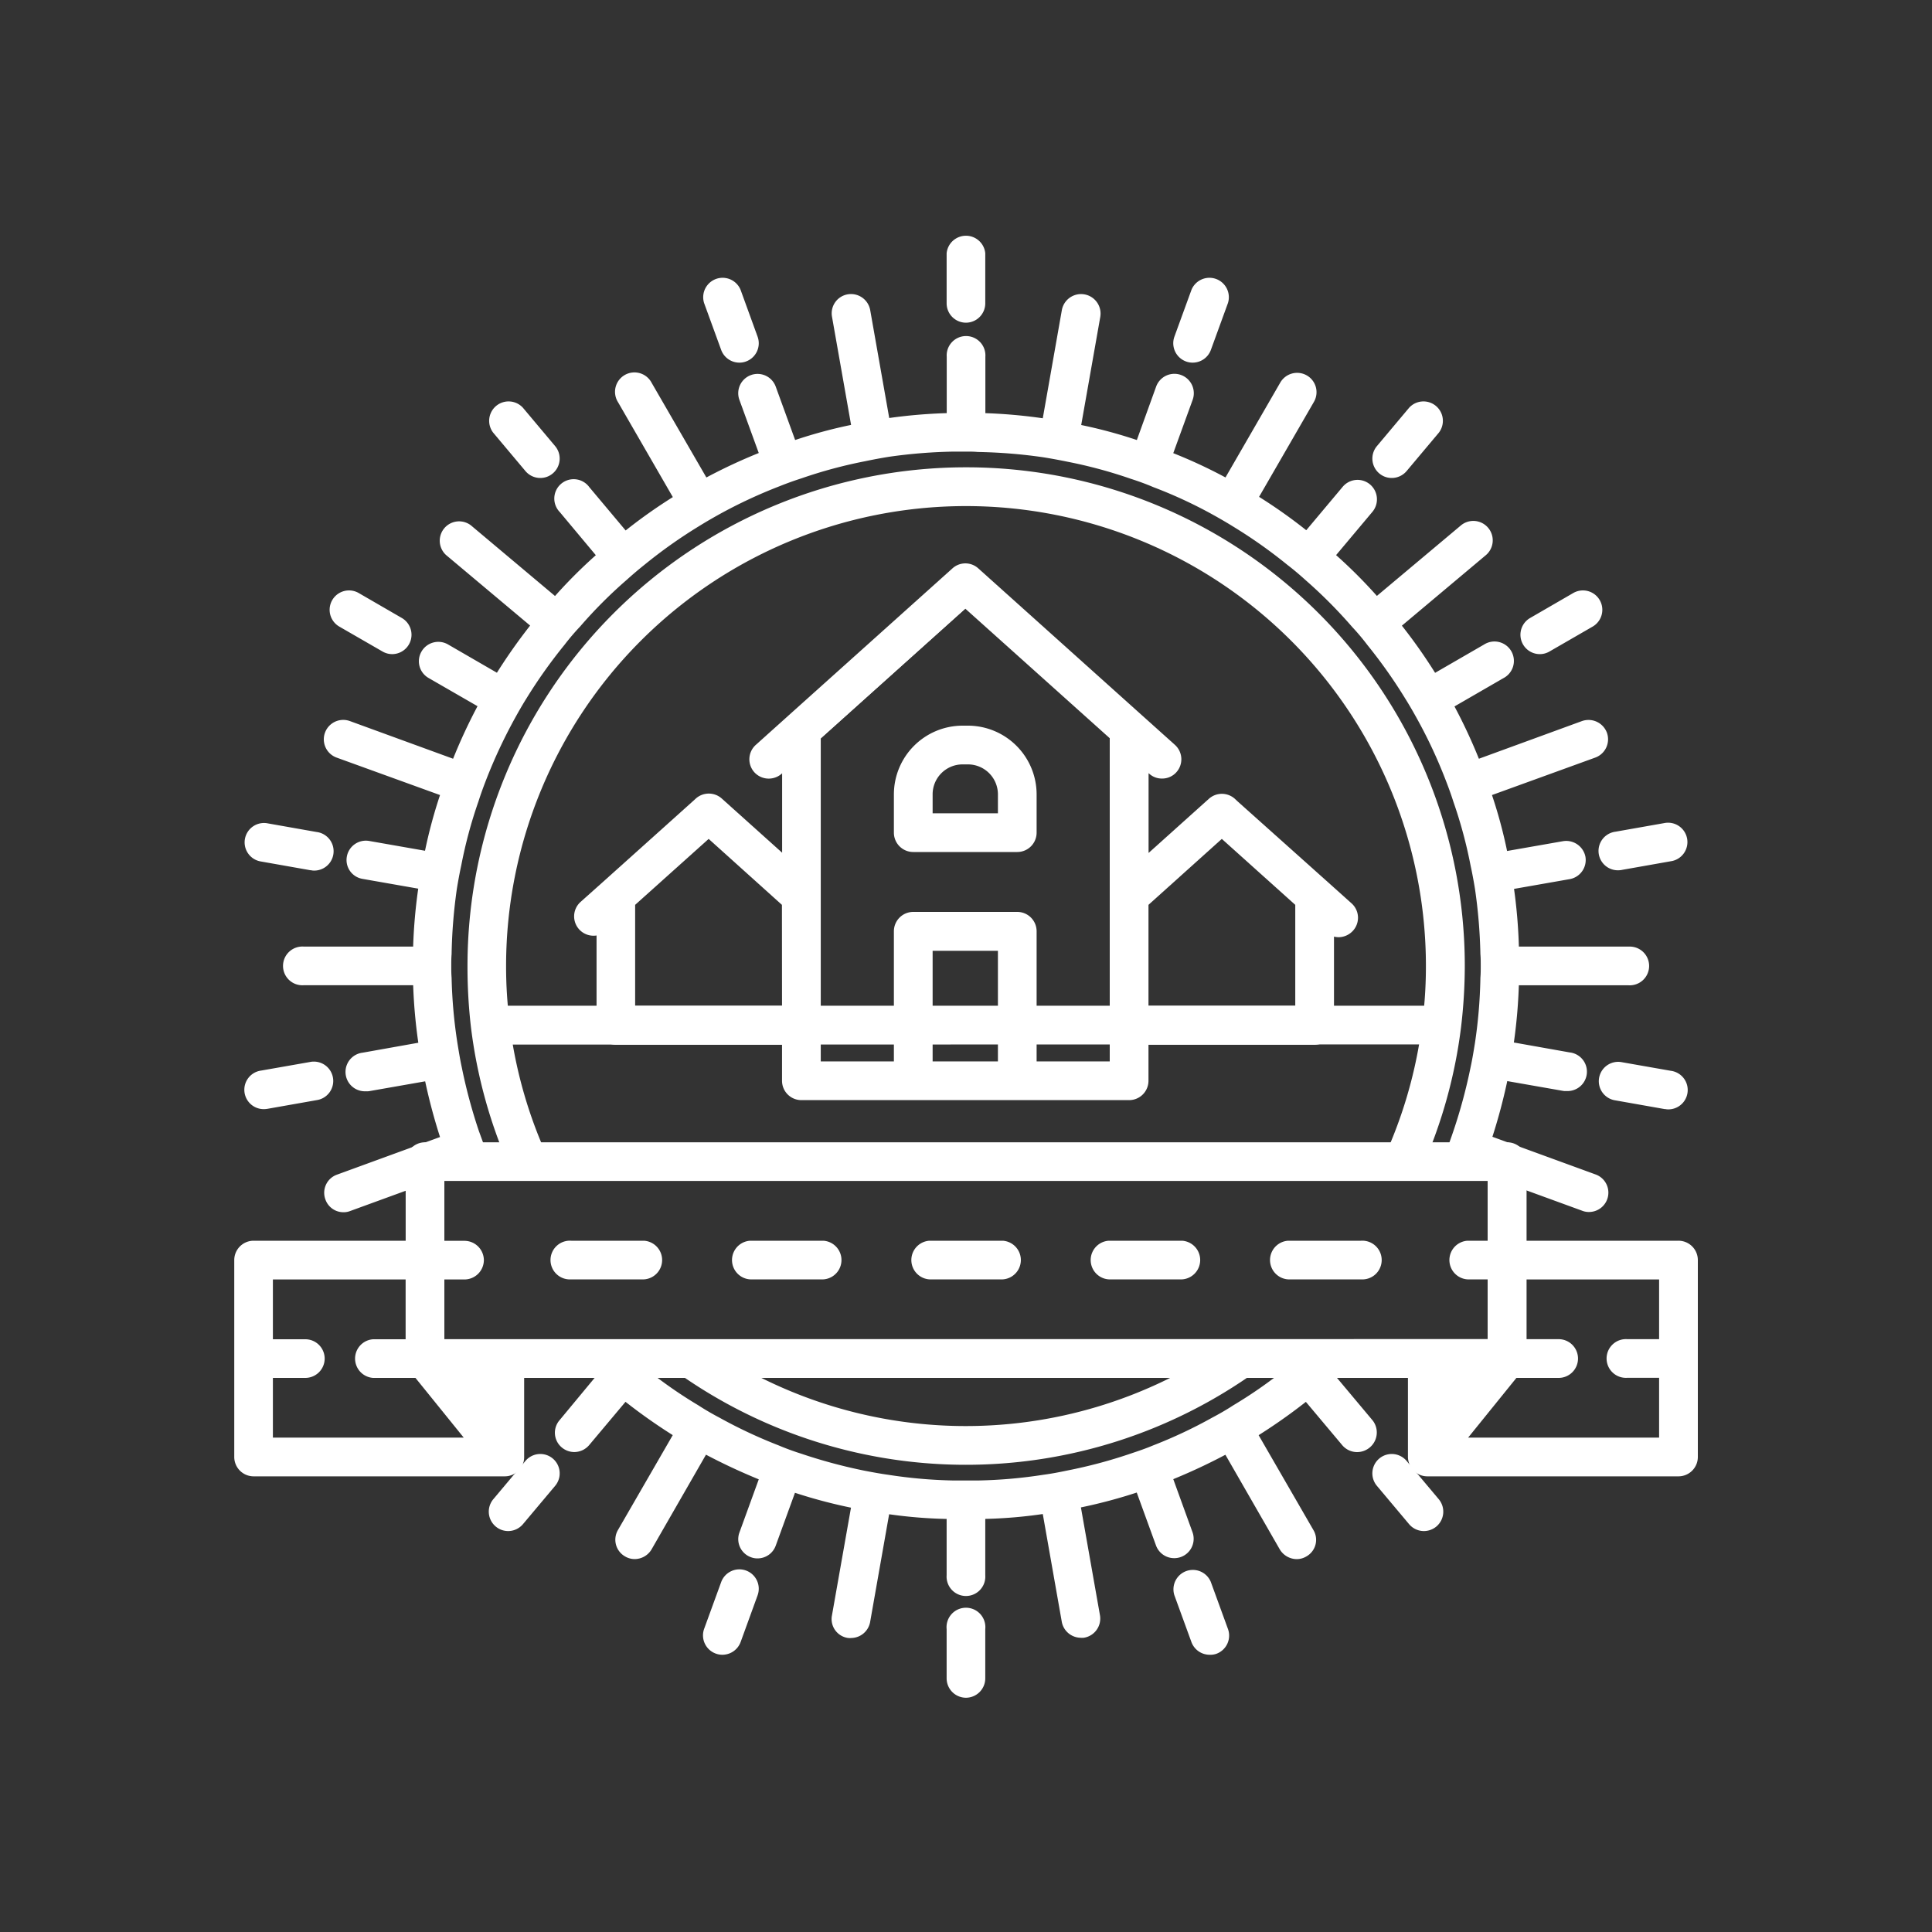
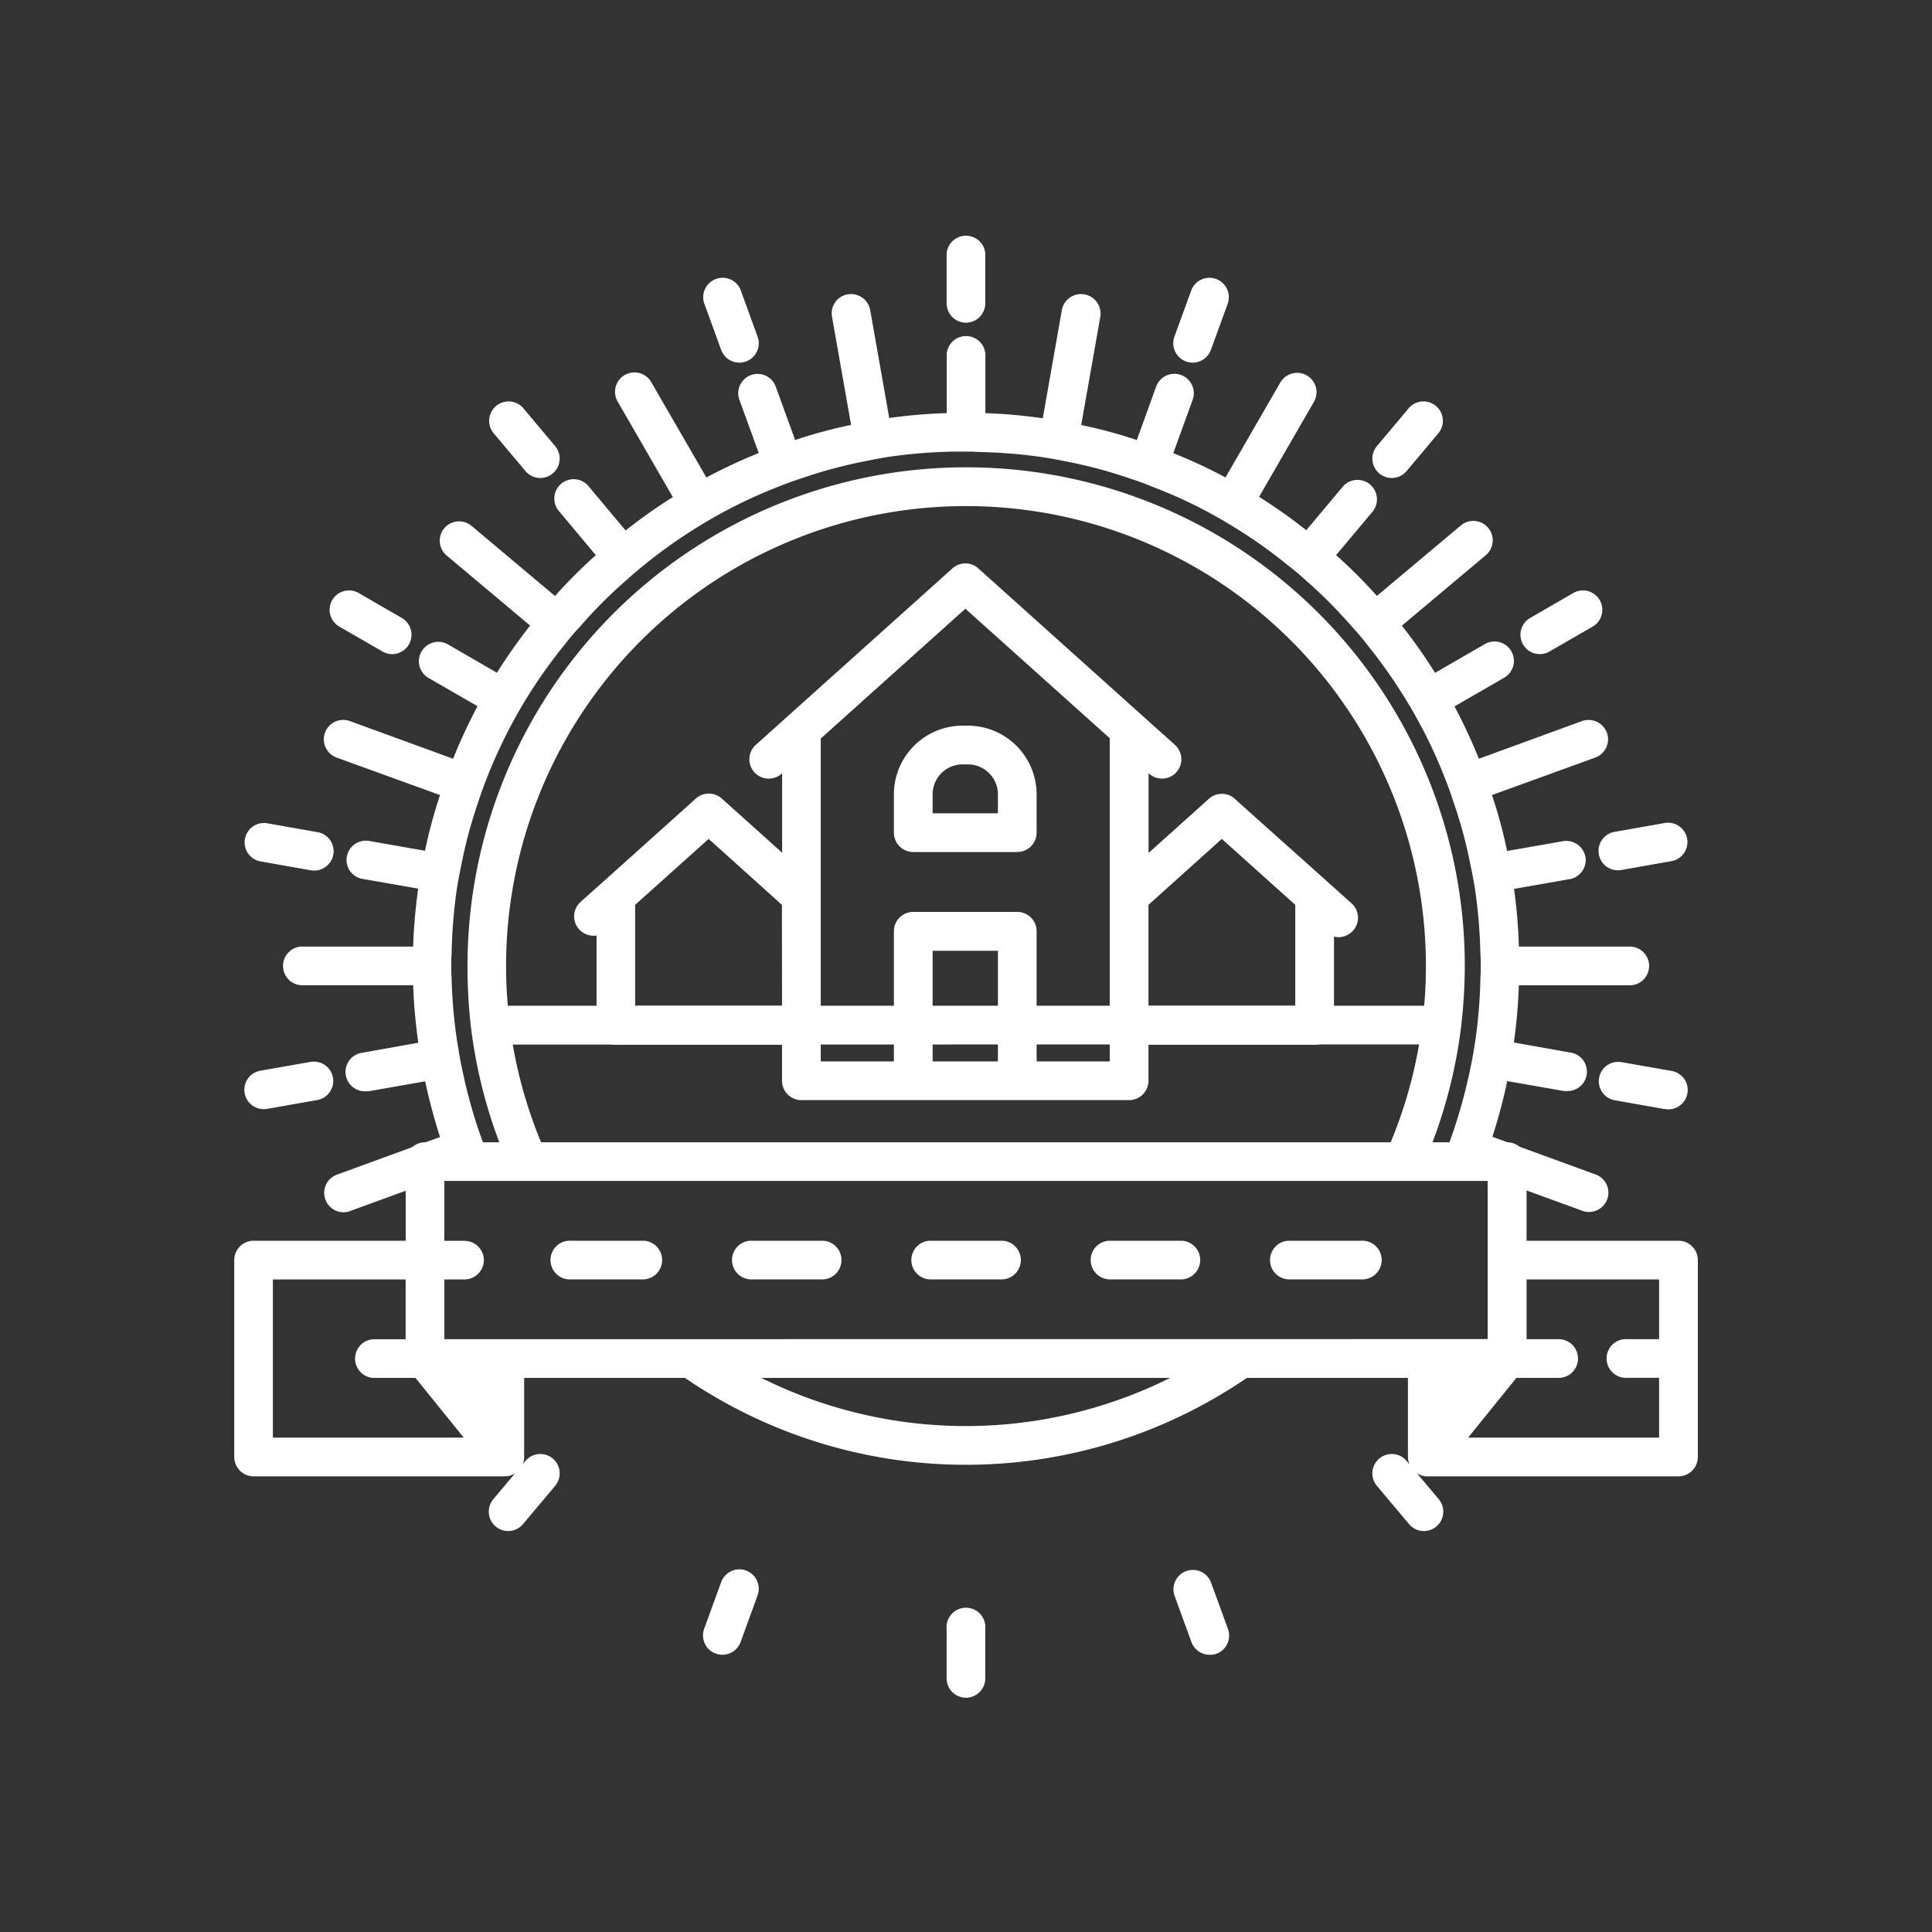
<svg xmlns="http://www.w3.org/2000/svg" id="Icons" viewBox="0 0 400 400">
  <rect x="0" y="0" width="400" height="400" fill="#333333" stroke="none" />
  <defs>
    <style>.cls-1{fill:#fff;stroke:#fff;stroke-linecap:round;stroke-linejoin:round;stroke-width:3px;}</style>
  </defs>
  <g id="NSP">
    <path class="cls-1" d="M168.43,152.2v0L199.85,124Z" />
    <path class="cls-1" d="M200.42,151.74h-1.15a12.74,12.74,0,0,0-12.7,12.74v7.91a2.51,2.51,0,0,0,2.51,2.51h21.53a2.51,2.51,0,0,0,2.51-2.51v-7.91A12.74,12.74,0,0,0,200.42,151.74Zm7.69,18.14H191.59v-5.4a7.7,7.7,0,0,1,7.68-7.72h1.15a7.71,7.71,0,0,1,7.69,7.72Z" />
    <path class="cls-1" d="M200,65.31a2.51,2.51,0,0,1-2.51-2.51V52.51a2.52,2.52,0,0,1,5,0V62.8A2.51,2.51,0,0,1,200,65.31Z" />
    <path class="cls-1" d="M153.08,73.58a2.51,2.51,0,0,1-2.36-1.65l-3.52-9.66a2.52,2.52,0,0,1,4.73-1.72l3.51,9.66a2.51,2.51,0,0,1-1.5,3.22A2.33,2.33,0,0,1,153.08,73.58Z" />
    <path class="cls-1" d="M111.87,97.46a2.52,2.52,0,0,1-1.93-.89l-6.66-7.93a2.52,2.52,0,0,1,3.85-3.24l6.66,7.93a2.52,2.52,0,0,1-.31,3.54A2.47,2.47,0,0,1,111.87,97.46Z" />
    <path class="cls-1" d="M81.21,133.93a2.51,2.51,0,0,1-1.26-.34L71,128.43a2.51,2.51,0,1,1,2.52-4.35l8.93,5.17a2.51,2.51,0,0,1-1.26,4.68Z" />
    <path class="cls-1" d="M64.88,178.68a2.25,2.25,0,0,1-.44,0l-10.12-1.79a2.51,2.51,0,1,1,.87-4.94l10.13,1.79a2.51,2.51,0,0,1-.44,5Z" />
    <path class="cls-1" d="M54.75,228.13a2.51,2.51,0,0,1-.43-5l10.13-1.78a2.51,2.51,0,1,1,.87,4.94l-10.13,1.79A3.27,3.27,0,0,1,54.75,228.13Z" />
-     <path class="cls-1" d="M274.57,284.94l1.63-1.48c-2.45-.06-4.89-.17-7.33-.29l-1.4,1.15c-.31.23-.62.5-1,.77a95.73,95.73,0,0,1-10.34,7.14c-1.43.93-2.9,1.78-4.36,2.55a99.09,99.09,0,0,1-12.47,5.87c-1.54.65-3.13,1.19-4.75,1.73a102.3,102.3,0,0,1-13.31,3.55c-1.66.35-3.28.66-5,.89a101.24,101.24,0,0,1-13.78,1.2c-.85,0-1.66,0-2.51,0s-1.66,0-2.51,0a101.24,101.24,0,0,1-13.78-1.2c-1.66-.23-3.32-.54-4.94-.85a109.85,109.85,0,0,1-13.35-3.59c-1.59-.5-3.17-1.08-4.71-1.73a101.63,101.63,0,0,1-12.51-5.87c-1.46-.77-2.93-1.62-4.36-2.55a95.73,95.73,0,0,1-10.34-7.14c-.35-.27-.66-.5-1-.77-.62-.48-1.19-1-1.76-1.42-2.56-.09-5.12-.1-7.68-.1l.33.32c.66.62,1.32,1.24,2,1.82L117,295a2.47,2.47,0,0,0,.3,3.55,2.52,2.52,0,0,0,1.59.58,2.55,2.55,0,0,0,1.93-.89l8.49-10.11a11.6,11.6,0,0,0,1.08.89,114.18,114.18,0,0,0,10.92,7.6l-12.08,20.92a2.48,2.48,0,0,0,.93,3.4,2.39,2.39,0,0,0,1.23.35,2.58,2.58,0,0,0,2.2-1.24l12-20.88A124,124,0,0,0,159,305.43l-4.48,12.32A2.48,2.48,0,0,0,156,321a2.18,2.18,0,0,0,.85.15,2.5,2.5,0,0,0,2.35-1.66l4.48-12.31a104,104,0,0,0,14.24,3.78l-4.2,23.78a2.45,2.45,0,0,0,2,2.89,1.83,1.83,0,0,0,.46,0,2.53,2.53,0,0,0,2.48-2l4.2-23.82A97.23,97.23,0,0,0,197.49,313v13.2a2.51,2.51,0,1,0,5,0V313a97.23,97.23,0,0,0,14.63-1.24l4.2,23.82a2.53,2.53,0,0,0,2.47,2,1.87,1.87,0,0,0,.47,0,2.52,2.52,0,0,0,2-2.89l-4.2-23.78a105,105,0,0,0,14.2-3.78l4.48,12.31a2.5,2.5,0,0,0,2.35,1.66,2.51,2.51,0,0,0,2.4-3.35l-4.48-12.36a118.21,118.21,0,0,0,13.27-6.21l12,20.88a2.63,2.63,0,0,0,2.2,1.24,2.39,2.39,0,0,0,1.23-.35,2.44,2.44,0,0,0,.93-3.4l-12.08-20.92a114.18,114.18,0,0,0,10.92-7.6,11.6,11.6,0,0,0,1.08-.89l8.49,10.11a2.53,2.53,0,0,0,1.93.89,2.58,2.58,0,0,0,1.62-.58A2.54,2.54,0,0,0,283,295Z" />
    <path class="cls-1" d="M337.21,197.48H313a107.37,107.37,0,0,0-1.23-14.67l13-2.28a2.52,2.52,0,0,0,2-2.89,2.56,2.56,0,0,0-2.93-2l-13,2.28A97.72,97.72,0,0,0,307,163.7l22.77-8.26a2.53,2.53,0,0,0,1.51-3.24,2.57,2.57,0,0,0-3.24-1.5L305.33,159a109.62,109.62,0,0,0-6.21-13.31l11.42-6.6a2.52,2.52,0,1,0-2.51-4.36l-11.42,6.6a108.9,108.9,0,0,0-8.45-12l18.52-15.55a2.52,2.52,0,0,0-3.24-3.86l-18.53,15.55a100.71,100.71,0,0,0-10.38-10.38L283,105a2.54,2.54,0,0,0-.31-3.55,2.51,2.51,0,0,0-3.55.3l-8.49,10.12a105.46,105.46,0,0,0-12-8.49l12.08-20.92a2.5,2.5,0,0,0-.93-3.44,2.53,2.53,0,0,0-3.43.93l-12.08,20.92A101.49,101.49,0,0,0,241,94.69l4.52-12.43a2.52,2.52,0,0,0-4.75-1.69L236.28,93a98.88,98.88,0,0,0-14.16-3.82l4.2-23.81a2.53,2.53,0,0,0-5-.89l-4.2,23.82A107.32,107.32,0,0,0,202.51,87V73.81a2.51,2.51,0,1,0-5,0V87a107.32,107.32,0,0,0-14.63,1.24l-4.2-23.82a2.54,2.54,0,0,0-2.94-2,2.49,2.49,0,0,0-2,2.93l4.2,23.81A98,98,0,0,0,163.72,93L159.2,80.57a2.5,2.5,0,0,0-4.71,1.69L159,94.65a110.53,110.53,0,0,0-13.32,6.22L133.61,80a2.52,2.52,0,1,0-4.36,2.51l12.08,20.92a105.46,105.46,0,0,0-12,8.49l-8.49-10.12A2.51,2.51,0,1,0,117,105l8.45,10.11a100.71,100.71,0,0,0-10.38,10.38L96.56,109.94a2.51,2.51,0,0,0-3.2,3.86l18.48,15.51a113.34,113.34,0,0,0-8.45,12L92,134.72a2.52,2.52,0,0,0-3.43.92,2.49,2.49,0,0,0,.93,3.44l11.38,6.56A110.17,110.17,0,0,0,94.67,159L71.93,150.7a2.52,2.52,0,0,0-1.73,4.74L93,163.7a99,99,0,0,0-3.82,14.17l-13-2.28a2.5,2.5,0,0,0-2.89,2,2.46,2.46,0,0,0,2,2.89l13,2.28A107.37,107.37,0,0,0,87,197.48H62.83a2.51,2.51,0,1,0,0,5H87a107.77,107.77,0,0,0,1.31,14.63l-13,2.32a2.51,2.51,0,0,0,.47,5,1.64,1.64,0,0,0,.42,0l13-2.28a117.27,117.27,0,0,0,3.78,14.17l-22.73,8.3a2.48,2.48,0,0,0-1.47,3.2,2.45,2.45,0,0,0,2.35,1.66,2.14,2.14,0,0,0,.85-.16l13.9-5.07a6.88,6.88,0,0,1,6.59-5.38c2.27,0,4.52-.12,6.75-.21-.54-1.34-1-2.68-1.49-4a111.36,111.36,0,0,1-3.59-13.36c-.35-1.62-.62-3.28-.89-4.94A103.7,103.7,0,0,1,92,202.49c-.07-.85-.07-1.66-.07-2.5s0-1.7.07-2.51a109.75,109.75,0,0,1,1.12-13.78c.27-1.66.58-3.32.93-4.94a96.08,96.08,0,0,1,3.59-13.32c.5-1.58,1.08-3.16,1.7-4.75a107.75,107.75,0,0,1,5.86-12.54c.81-1.47,1.62-2.9,2.51-4.32a105.41,105.41,0,0,1,8-11.27A49.17,49.17,0,0,1,119,128.7a96.79,96.79,0,0,1,9.76-9.77q1.86-1.68,3.82-3.24a103.12,103.12,0,0,1,11.31-8c1.43-.89,2.9-1.74,4.36-2.55a103.16,103.16,0,0,1,12.51-5.83c1.54-.62,3.12-1.19,4.71-1.7a98.31,98.31,0,0,1,13.35-3.59c1.62-.34,3.28-.65,4.94-.92A108.05,108.05,0,0,1,197.49,92C198.3,92,199.15,92,200,92s1.7,0,2.51.08a108.05,108.05,0,0,1,13.78,1.12c1.66.27,3.36.58,5,.92a97.75,97.75,0,0,1,13.31,3.59c1.59.51,3.17,1.08,4.71,1.74a96.6,96.6,0,0,1,12.51,5.79c1.46.81,2.93,1.66,4.36,2.55a103.12,103.12,0,0,1,11.31,8c1.31,1,2.62,2.12,3.86,3.24a100.71,100.71,0,0,1,9.72,9.77,49.17,49.17,0,0,1,3.25,3.86,105.41,105.41,0,0,1,7.95,11.27c.89,1.42,1.73,2.89,2.54,4.36a102.32,102.32,0,0,1,5.83,12.5c.62,1.59,1.2,3.17,1.7,4.75a96.08,96.08,0,0,1,3.59,13.32c.35,1.62.66,3.28.93,4.94A109.75,109.75,0,0,1,308,197.48c.07.81.07,1.66.07,2.51s0,1.65-.07,2.5a103.7,103.7,0,0,1-1.16,13.78c-.27,1.66-.54,3.32-.89,4.94a111.36,111.36,0,0,1-3.59,13.36c-.54,1.58-1.08,3.16-1.74,4.71-.14.38-.32.74-.47,1.12l.41-.07c.86-.13,1.71-.24,2.57-.33a9.16,9.16,0,0,1,4.71,1.18,8.67,8.67,0,0,1,1.67,1.3l18.6,6.79a2.25,2.25,0,0,0,.88.16,2.52,2.52,0,0,0,2.36-1.66,2.5,2.5,0,0,0-1.51-3.2l-22.73-8.3a117.27,117.27,0,0,0,3.78-14.17l13,2.28a1.64,1.64,0,0,0,.42,0,2.51,2.51,0,0,0,.47-5l-13.05-2.32A107.77,107.77,0,0,0,313,202.49h24.2a2.51,2.51,0,1,0,0-5Z" />
    <path class="cls-1" d="M105.2,315.49a2.52,2.52,0,0,1-1.92-4.13l6.66-7.93a2.51,2.51,0,0,1,3.85,3.23l-6.66,7.93A2.53,2.53,0,0,1,105.2,315.49Z" />
    <path class="cls-1" d="M149.56,341.1a2.31,2.31,0,0,1-.85-.15,2.51,2.51,0,0,1-1.51-3.22l3.52-9.66a2.51,2.51,0,1,1,4.72,1.72l-3.51,9.66A2.53,2.53,0,0,1,149.56,341.1Z" />
    <path class="cls-1" d="M200,350a2.52,2.52,0,0,1-2.51-2.51V337.2a2.52,2.52,0,1,1,5,0v10.29A2.52,2.52,0,0,1,200,350Z" />
    <path class="cls-1" d="M250.44,341.1a2.51,2.51,0,0,1-2.36-1.65l-3.52-9.66a2.52,2.52,0,0,1,4.73-1.72l3.52,9.66A2.51,2.51,0,0,1,251.3,341,2.33,2.33,0,0,1,250.44,341.1Z" />
    <path class="cls-1" d="M294.8,315.49a2.52,2.52,0,0,1-1.92-.9l-6.66-7.93a2.51,2.51,0,0,1,3.85-3.23l6.66,7.93a2.52,2.52,0,0,1-.31,3.54A2.55,2.55,0,0,1,294.8,315.49Z" />
    <path class="cls-1" d="M345.26,228.13a3.27,3.27,0,0,1-.44,0l-10.13-1.79a2.51,2.51,0,1,1,.87-4.94l10.13,1.78a2.51,2.51,0,0,1-.43,5Z" />
    <path class="cls-1" d="M335.12,178.68a2.51,2.51,0,0,1-.43-5l10.13-1.79a2.51,2.51,0,1,1,.87,4.94l-10.12,1.79A2.28,2.28,0,0,1,335.12,178.68Z" />
    <path class="cls-1" d="M318.8,133.93a2.51,2.51,0,0,1-1.26-4.68l8.93-5.17a2.51,2.51,0,0,1,2.52,4.35l-8.94,5.16A2.45,2.45,0,0,1,318.8,133.93Z" />
    <path class="cls-1" d="M288.14,97.46a2.47,2.47,0,0,1-1.61-.59,2.52,2.52,0,0,1-.31-3.54l6.66-7.93a2.52,2.52,0,0,1,3.85,3.24l-6.66,7.93A2.52,2.52,0,0,1,288.14,97.46Z" />
    <path class="cls-1" d="M246.93,73.58a2.33,2.33,0,0,1-.86-.15,2.52,2.52,0,0,1-1.51-3.22l3.52-9.66a2.52,2.52,0,0,1,4.73,1.72l-3.52,9.66A2.51,2.51,0,0,1,246.93,73.58Z" />
    <path class="cls-1" d="M258.47,282.54a7.31,7.31,0,0,1-4.66-2.26,96.3,96.3,0,0,1-109.67-1.35,4.45,4.45,0,0,1-.78.85,13.26,13.26,0,0,1-3.78,2.07,101.54,101.54,0,0,0,119.78.75Z" />
    <path class="cls-1" d="M295.57,214.73a96.11,96.11,0,0,1-7.79,25.83,8.93,8.93,0,0,1,3-.05,19.59,19.59,0,0,0,2.46.2A101,101,0,0,0,301,212.53a106.56,106.56,0,0,0,.77-12.54,101.74,101.74,0,1,0-203.48,0A106.56,106.56,0,0,0,99,212.53a101.33,101.33,0,0,0,6.78,26,41.9,41.9,0,0,1,5.7.5,95.94,95.94,0,0,1-7.08-24.26ZM103.28,200a96.72,96.72,0,1,1,193.44,0,91.47,91.47,0,0,1-.5,9.72H103.78A91.47,91.47,0,0,1,103.28,200Z" />
    <path class="cls-1" d="M278.82,188.14l-4.91-4.4L255.19,167l-.54-.51a2.52,2.52,0,0,0-3.35,0l-15,13.47V156.72l2.63,2.35a2.37,2.37,0,0,0,1.66.62,2.43,2.43,0,0,0,1.85-.81,2.51,2.51,0,0,0-.19-3.55l-6.8-6.1-33.92-30.45a2.48,2.48,0,0,0-3.32,0l-33.93,30.45-6.79,6.1a2.51,2.51,0,0,0-.2,3.55,2.54,2.54,0,0,0,3.55.19l2.59-2.31v23.15l-15-13.47a2.53,2.53,0,0,0-3.36,0l-.77.7L125.85,183.7l-4.67,4.17a2.51,2.51,0,0,0,1.7,4.36,2.34,2.34,0,0,0,1.66-.66l.47-.42v21.11a2.53,2.53,0,0,0,2.5,2.55h35.9v8.95a2.51,2.51,0,0,0,2.51,2.51h67.85a2.51,2.51,0,0,0,2.51-2.51v-8.95h35.9a2.54,2.54,0,0,0,2.51-2.55V191.18l.77.7a2.63,2.63,0,0,0,1.7.66,2.6,2.6,0,0,0,1.85-.85A2.5,2.5,0,0,0,278.82,188.14ZM163.41,209.75H130V186.67l16.72-15,16.67,15Zm44.7,11.5H191.59v-25.9h16.52Zm23.15,0H213.12V192.81a2.51,2.51,0,0,0-2.51-2.51H189.08a2.51,2.51,0,0,0-2.51,2.51v28.44H168.43V152.2L199.85,124l31.41,28.17Zm38.41-11.5H236.28V186.67l16.68-15,16.71,15Z" />
    <path class="cls-1" d="M347.48,258.38H314.56V240.51a2.51,2.51,0,0,0-2.51-2.51H88a2.51,2.51,0,0,0-2.51,2.51v17.87h-33A2.51,2.51,0,0,0,50,260.89v40.76a2.51,2.51,0,0,0,2.51,2.51h52a2.31,2.31,0,0,0,.85-.15,2.5,2.5,0,0,0,1.2-.93,3.16,3.16,0,0,0,.31-.54,2.38,2.38,0,0,0,.15-.89V283.78H293v17.87a2.19,2.19,0,0,0,.12.7,1.74,1.74,0,0,0,.34.73,1.85,1.85,0,0,0,.47.5,2.39,2.39,0,0,0,.73.43,2.46,2.46,0,0,0,.85.15h52a2.51,2.51,0,0,0,2.51-2.51V260.89A2.51,2.51,0,0,0,347.48,258.38ZM55,299.14V263.4H85.48v17.87a2,2,0,0,0,.16.81,1.4,1.4,0,0,0,.27.58.15.15,0,0,1,0,.08s.08.07.08.11l.74.93,12.42,15.36ZM90.5,278.76V243h219v35.74ZM345,299.14H300.82l12.42-15.36.58-.73a.87.87,0,0,0,.16-.2,2.45,2.45,0,0,0,.58-1.58V263.4H345Z" />
-     <path class="cls-1" d="M65.72,281.27a2.51,2.51,0,0,1-2.51,2.51H55v-5h8.18A2.51,2.51,0,0,1,65.72,281.27Z" />
    <path class="cls-1" d="M86.76,283.78H77.3a2.51,2.51,0,0,1,0-5h8.18v2.51a2,2,0,0,0,.16.81,1.4,1.4,0,0,0,.27.58.15.15,0,0,1,0,.08s.08.07.08.11Z" />
    <path class="cls-1" d="M98.68,260.89a2.53,2.53,0,0,1-2.51,2.51H90.5v-5h5.67A2.53,2.53,0,0,1,98.68,260.89Z" />
    <path class="cls-1" d="M281.83,258.38h-15.1a2.51,2.51,0,0,0,0,5h15.1a2.51,2.51,0,1,0,0-5Zm-37.13,0H229.6a2.51,2.51,0,0,0,0,5h15.1a2.51,2.51,0,0,0,0-5Zm-37.13,0h-15.1a2.51,2.51,0,0,0,0,5h15.1a2.51,2.51,0,0,0,0-5Zm-37.14,0H155.34a2.51,2.51,0,0,0,0,5h15.09a2.51,2.51,0,0,0,0-5Zm-37.13,0H118.21a2.51,2.51,0,1,0,0,5H133.3a2.51,2.51,0,0,0,0-5Z" />
-     <path class="cls-1" d="M309.54,258.38v5h-5.67a2.51,2.51,0,0,1,0-5Z" />
    <path class="cls-1" d="M345,278.76v5h-8.14a2.51,2.51,0,1,1,0-5Z" />
    <path class="cls-1" d="M325.21,281.27a2.51,2.51,0,0,1-2.51,2.51h-9.46l.58-.73a.87.87,0,0,0,.16-.2,2.45,2.45,0,0,0,.58-1.58v-2.51h8.14A2.51,2.51,0,0,1,325.21,281.27Z" />
  </g>
</svg>